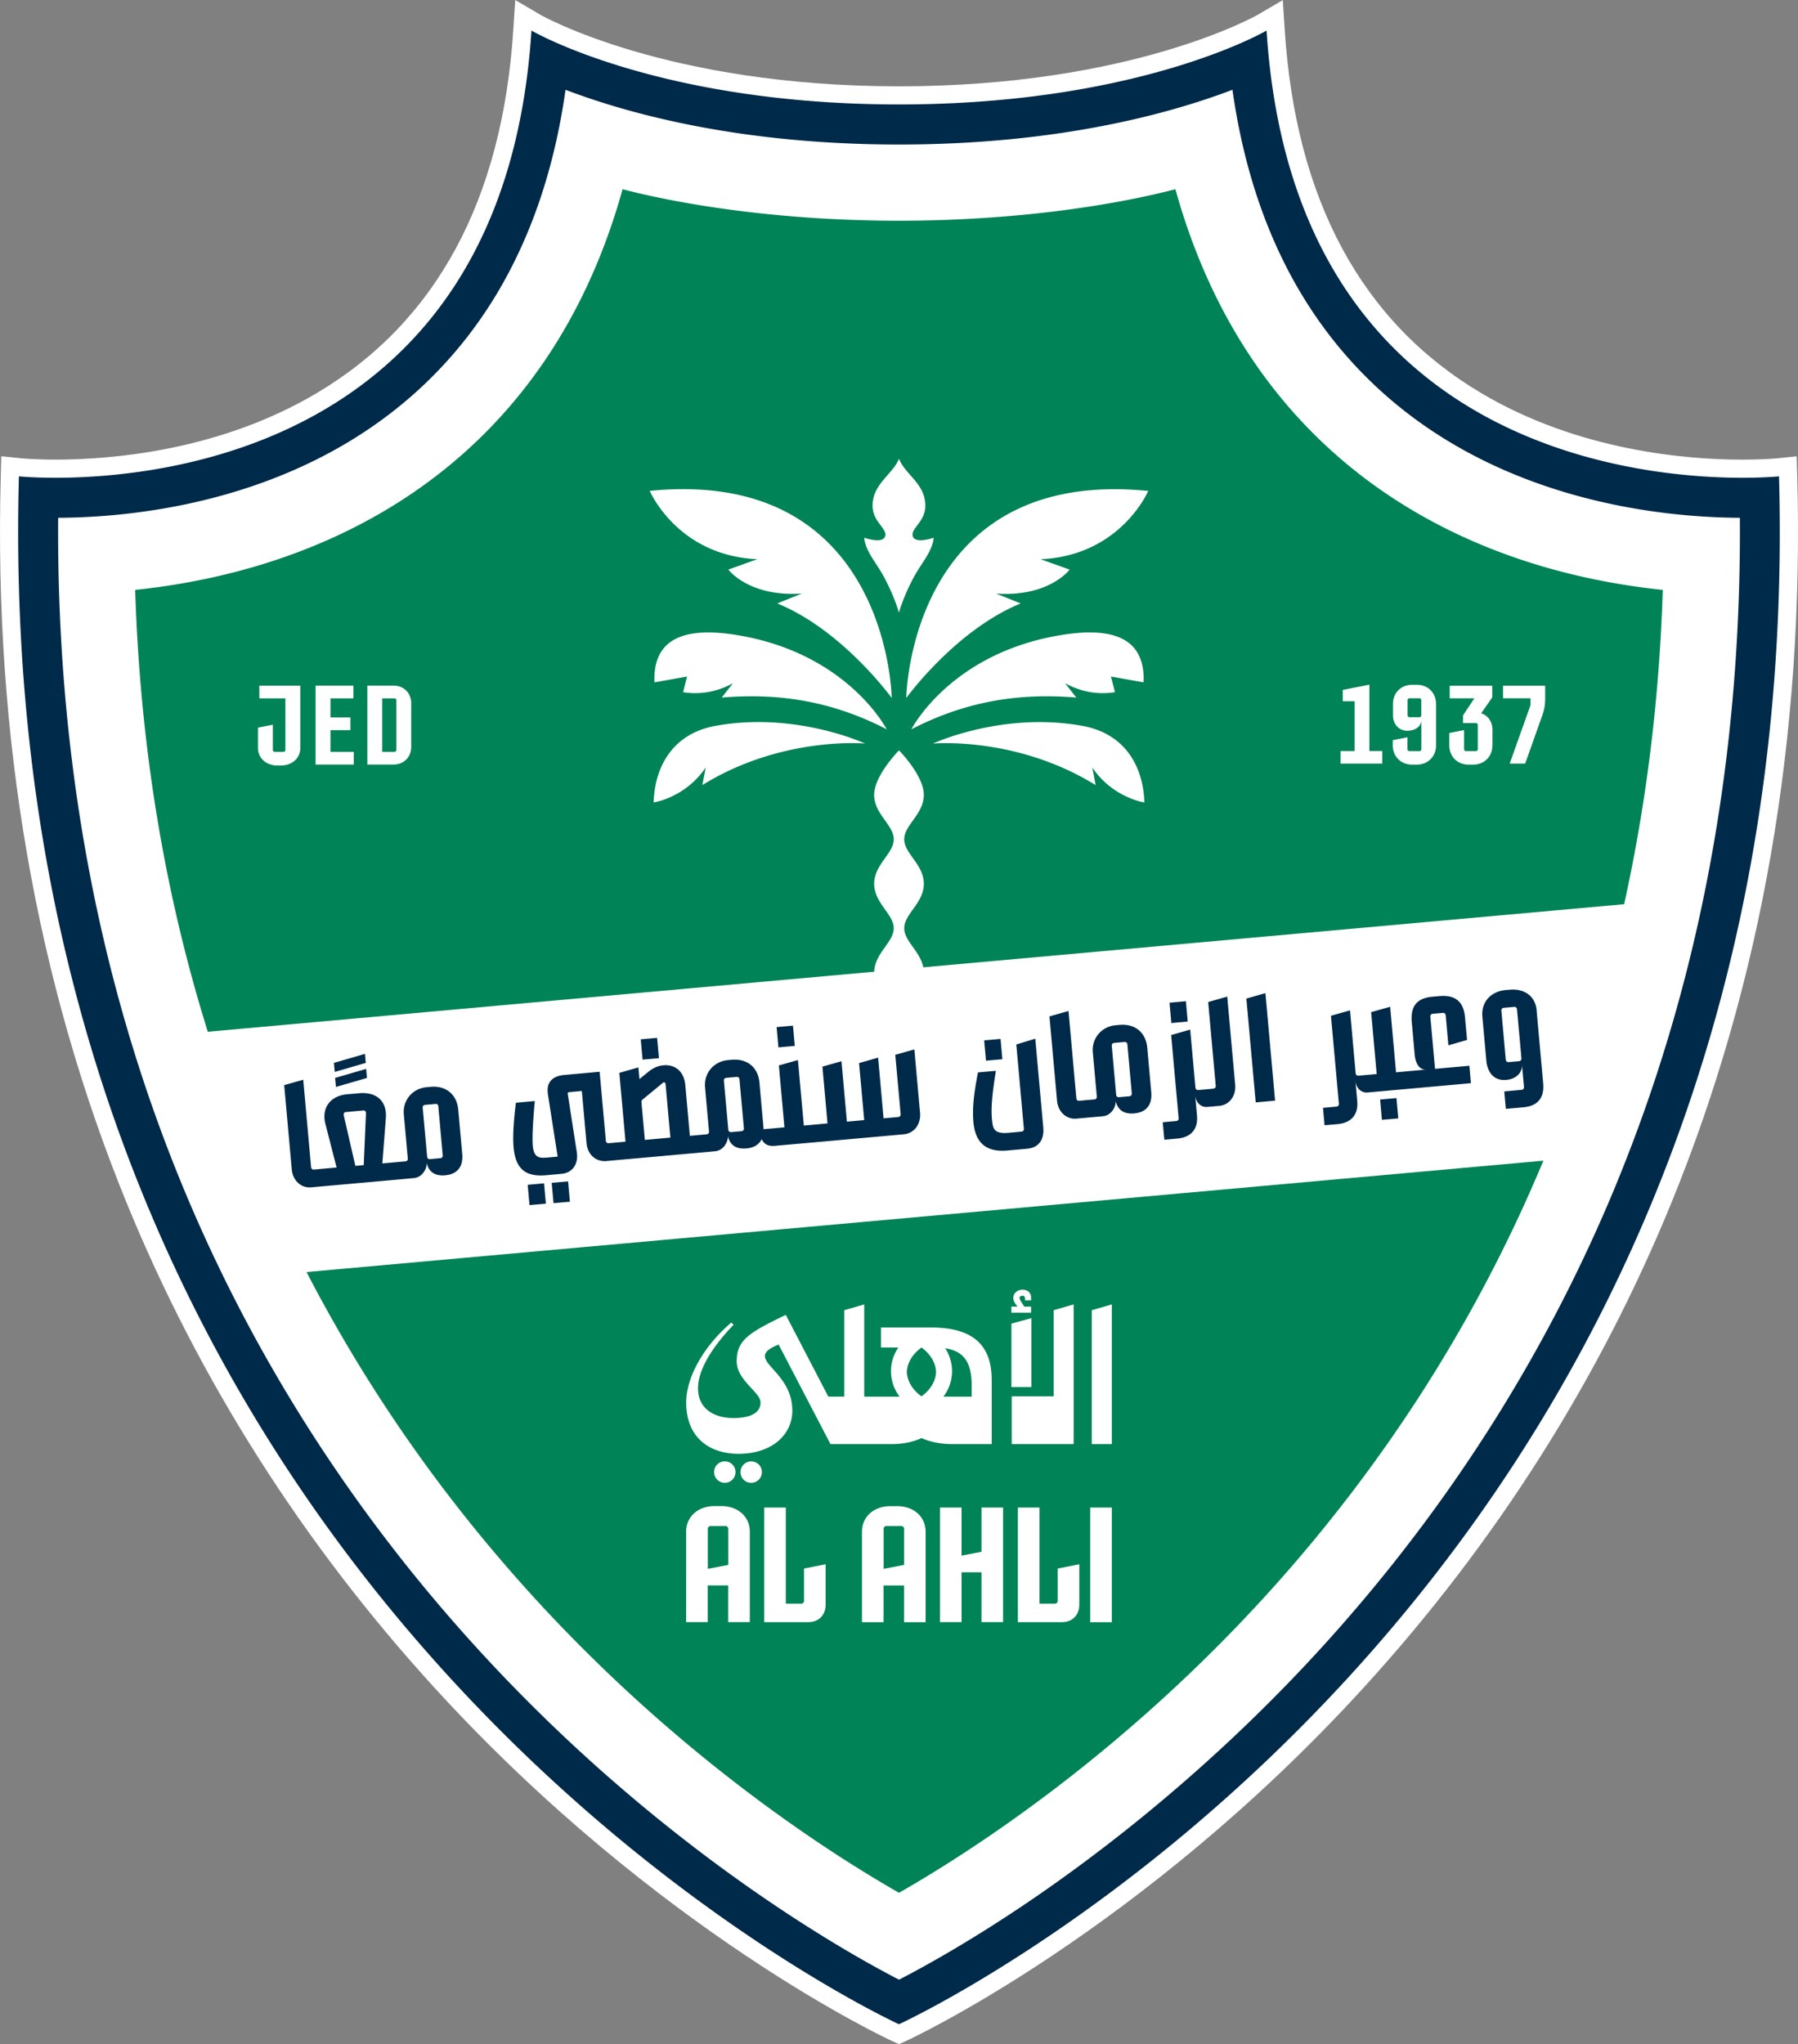
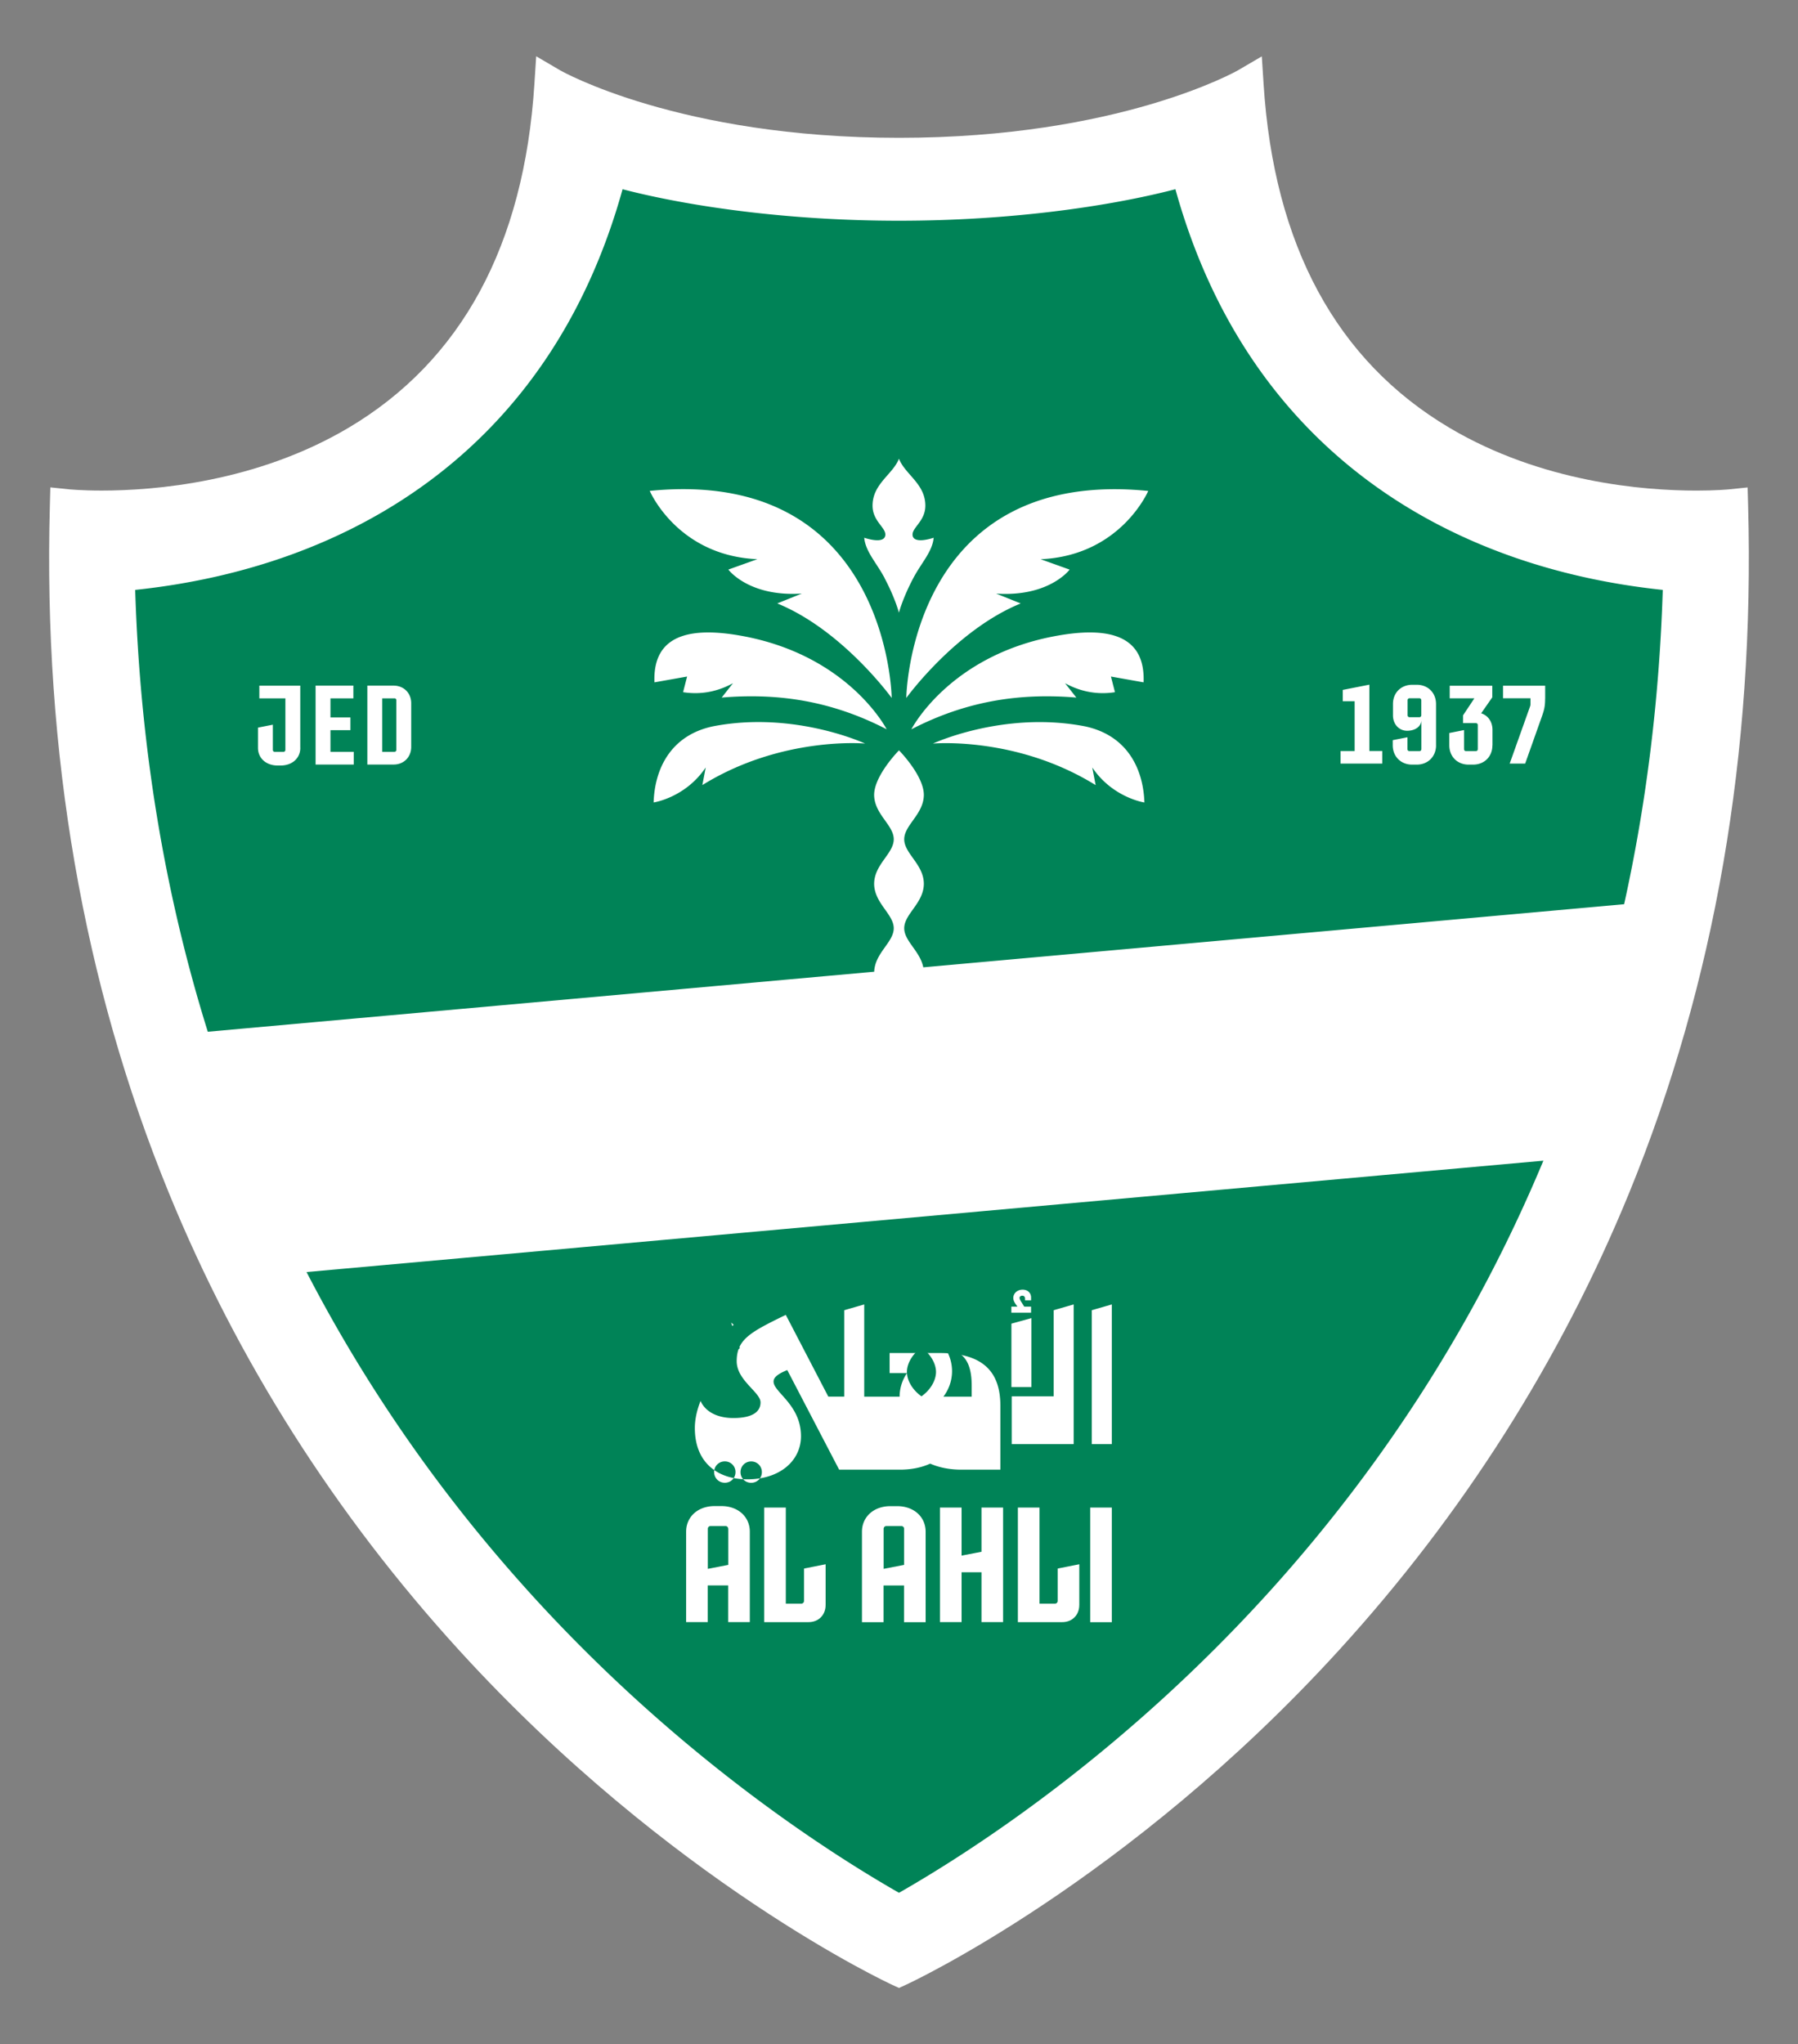
<svg xmlns="http://www.w3.org/2000/svg" viewBox="0 0 263.97 300">
  <rect x="0" y="0" width="263.97" height="300" fill="#808080" stroke="none" />
-   <path fill="#fff" d="M130.875 299.496c-.336-.152-34.281-15.855-67.16-51.883-19.293-21.144-34.473-45.054-45.125-71.082C5.29 144.02-.93 108.117.113 69.832l.074-2.879 2.864.3s1.949.2 5.09.2c8.175 0 24.03-1.27 38.34-9.75C64.042 47.297 73.757 29.336 75.362 4.32L75.641 0l3.734 2.191c.18.102 18.469 10.477 52.617 10.477 34.145 0 52.438-10.375 52.617-10.477l3.72-2.175.28 4.304c1.606 25.016 11.32 42.98 28.883 53.39 14.301 8.474 30.16 9.747 38.332 9.747 2.977 0 4.88-.176 5.09-.195l2.863-.297.082 2.875c1.043 38.285-5.18 74.18-18.48 106.691-10.649 26.028-25.828 49.938-45.121 71.082-32.875 36.028-66.82 51.73-67.164 51.883l-1.102.504-1.11-.504Zm0 0" />
  <path fill="#fff" d="M130.941 291.27c-.32-.149-32.41-14.985-63.492-49.028-18.238-19.976-32.59-42.578-42.66-67.176C12.215 144.34 6.336 110.418 7.32 74.246l.07-2.719 2.712.282s1.843.187 4.808.187c7.735 0 22.723-1.203 36.246-9.207 16.598-9.836 25.785-26.809 27.301-50.45l.262-4.081 3.531 2.07c.168.098 17.457 9.899 49.742 9.899 32.281 0 49.57-9.801 49.742-9.899l3.516-2.055.262 4.067c1.511 23.64 10.699 40.617 27.304 50.453C226.336 70.805 241.328 72 249.055 72c2.816 0 4.61-.164 4.808-.184l2.711-.28.074 2.714c.985 36.18-4.89 70.102-17.468 100.824-10.07 24.594-24.418 47.192-42.66 67.172-31.075 34.043-63.165 48.879-63.493 49.027l-1.043.477-1.043-.477Zm0 0" />
-   <path fill="#002a49" d="M261.191 69.91s-2.003.207-5.367.207c-16.562 0-66.004-5.101-69.875-65.633 0 0-18.48 10.844-53.965 10.844-35.484 0-53.96-10.844-53.96-10.844-3.88 60.52-53.32 65.633-69.88 65.633-3.359 0-5.367-.207-5.367-.207C-1.734 236.113 131.98 297.074 131.98 297.074s133.723-60.96 129.204-227.164ZM237.61 173.004c-10.214 25.059-24.789 48.105-43.316 68.496-16.54 18.2-33.25 30.883-44.348 38.316-8.21 5.5-14.652 9.016-17.953 10.72-8.12-4.184-35.289-19.43-61.969-48.665-18.617-20.402-33.261-43.469-43.53-68.562C14.329 143.574 8.298 110.863 8.54 75.992c9.164-.043 26.469-1.555 42.29-10.937 9.14-5.422 16.538-12.735 21.983-21.735 5.165-8.539 8.594-18.652 10.215-30.144C92 16.602 108.45 21.21 131.984 21.21c23.536 0 39.98-4.61 48.957-8.035 1.621 11.492 5.051 21.605 10.22 30.144 5.448 9 12.843 16.313 21.984 21.735 15.82 9.375 33.128 10.894 42.289 10.937.246 34.758-5.746 67.363-17.832 97.024Zm-120.925-19.5-.266-2.98-2.402.21.265 2.98 2.403-.218ZM96.742 155.3l-.27-2.985-2.402.215.27 2.98Zm50.418.152-.265-2.98-2.403.21.266 2.981Zm27.211-5.531-.266-2.984-2.402.218.266 2.985Zm-125.05 9.598 4.554-1.32-.121-1.329-4.555 1.324Zm4.378-3.528-.12-1.324-4.556 1.32.122 1.328Zm13.57 6.828c-.187-2.058-1.66-3.535-4.078-3.316l-.543.05c-2.097.184-3.546 1.926-3.363 3.985l.586 6.484a.367.367 0 0 1-.351.418l-1.06.094-2.327.207.512-6.601c.199-2.5-1.31-3.934-3.946-3.696l-1.77.157c-2.46.222-3.757 2.043-3.156 4.335l1.645 6.407-2.156.191-1.168.11c-.23.02-.399-.122-.422-.352L44.52 158.46l-2.797.793 1.113 12.367c.148 1.656 1.379 2.766 2.86 2.633l1.804-.164 11.195-1.004 2.059-.188c1.27-.113 1.93-1.398 1.894-2.226.23 1.047.934 1.973 2.72 1.812 1.984-.18 2.64-1.5 2.495-3.117l-.59-6.562.012.007Zm-13.87 8.172-1.227.11-1.695-7.372c-.086-.359.09-.507.324-.527l2.515-.23c.23-.024.434.093.41.468l-.327 7.56Zm11.253-1.015-1.523.136a.361.361 0 0 1-.418-.347l-.652-7.2a.367.367 0 0 1 .351-.418l1.524-.136c.23-.024.398.12.418.347l.644 7.2c.024.23-.117.398-.348.418Zm118.332-23.426 1.371 15.238 2.844-.258-1.418-15.777Zm19.633 14.816.266 2.98 2.402-.21-.265-2.985Zm-22.445-15.105-2.797.797 1.11 12.293c.019.23-.122.398-.352.421l-1.172.11-1.04.09a.362.362 0 0 1-.417-.348l-.766-8.52-2.797.797 1.098 12.2c.024.23-.121.398-.348.421l-1.984.18.23 2.563 1.922-.172c1.715-.153 3.078-1.106 2.871-3.418l-.265-2.957c.129 1.441 1.207 1.789 1.726 1.738l1.805-.16c1.488-.133 2.484-1.445 2.344-3.098l-1.164-12.91v-.012Zm-102.703 27.62.27 2.981 2.402-.218-.27-2.98Zm148.133-25.593c-.2-2.21-1.942-3.219-3.922-3.043l-.633.055c-2.059.187-3.617 1.644-3.414 3.914l.582 6.46c.148 1.677 1.105 2.966 2.875 2.81l.152-.012c1.192-.11 2.32-.965 2.2-2.254l.296 3.308a.367.367 0 0 1-.351.418l-2.54.23.231 2.563 2.598-.234c1.945-.176 3.094-1.246 2.879-3.555l-.961-10.66v.012Zm-2.59 7.45-1.524.136c-.23.02-.398-.121-.422-.352l-.644-7.195c-.02-.23.121-.402.351-.422l1.524-.136a.364.364 0 0 1 .418.347l.652 7.2c.02.23-.12.398-.351.421Zm-12.332 1.105-.688-7.637c-.02-.23.121-.398.352-.422l1.484-.133c.23-.02.399.121.422.352l.39 4.406 2.743-.785-.301-3.328c-.203-2.25-1.383-3.324-3.773-3.11l-.985.086c-2.308.207-3.27 1.383-3.054 3.766l.425 4.73c.145 1.676.961 2.262 1.633 2.204l-2.754.25-1.617.148-.863-9.617-2.793.789.816 9.082-1.633.148-1.035.094c-.23.02-.398-.12-.422-.351l-.828-9.235-2.797.793 1.164 12.91c.02.23-.12.399-.351.418l-1.98.184.226 2.555 1.922-.168c1.71-.157 3.082-1.11 2.875-3.422l-.27-2.957c.133 1.441 1.207 1.789 1.727 1.742l6.101-.547 9.133-.824-.226-2.555-5.043.453Zm-76.446-2.832-2.797.793.79 8.707c.02.23-.122.398-.352.422l-2.156.191-.801-8.906-2.797.797.754 8.37-2.54.231-.796-8.87-2.797.792.746 8.332-1.86.172-1.616.144-.867-9.613-2.797.79.816 9.081-1.629.149-1.445.129c.012-.114 0-.211-.008-.309l-.59-6.566c-.187-2.059-1.66-3.532-4.082-3.313l-.539.047c-2.098.191-3.55 1.93-3.363 3.988l.582 6.48c.023.231-.117.4-.348.423l-1.039.093-1.426.13-.664-7.426c-.191-2.098-1.554-3.079-3.234-2.926-.883.082-1.606.472-2.223.976l-1.281 1.047-.152-1.715-2.797.801.906 10.102-1.426.129-1.035.093a.366.366 0 0 1-.422-.347l-.914-10.137-5.191.469c-1.809.164-2.672 1.133-2.399 2.855l1.426 9.125-1.426.133c-1.152.102-2.058.148-2.226-1.719-.168-1.863.3-6.566.3-6.566l-2.773.25s-.57 4.047-.344 6.55c.336 3.774 2.403 4.301 4.907 4.075l2.175-.2c1.598-.148 2.461-1.484 2.2-3.167l-1.332-8.567c-.032-.148.078-.242.207-.25l1.863-.172.687 7.657c.149 1.675 1.375 2.765 2.914 2.629l1.618-.149 12.293-1.101 2.035-.188c1.27-.113 1.93-1.398 1.898-2.223.227 1.047.934 1.973 2.719 1.809 1.191-.11 1.898-.64 2.238-1.367.313.668.875 1.086 1.934.988l6.094-.543 12.832-1.152c1.539-.137 2.539-1.489 2.39-3.164l-.832-9.274Zm-39.562 13.273-.496-5.504c-.024-.21.062-.34.226-.465l2.907-2.394c.07-.067.125-.074.168-.074.132-.008.226.093.238.254l.707 7.851-3.75.34Zm14.191-1.27-1.515.133c-.23.024-.399-.117-.422-.347l-.649-7.2a.362.362 0 0 1 .348-.417l1.52-.137a.364.364 0 0 1 .418.348l.652 7.199c.02.23-.121.398-.352.422Zm59.563-12.288c-.188-2.059-1.656-3.532-4.078-3.313l-.543.047c-2.098.187-3.551 1.93-3.364 3.988l.586 6.48c.02.231-.12.4-.351.423l-1.059.09-1.176.109c-.226.023-.398-.117-.418-.348l-1.152-12.832-2.797.797 1.113 12.367c.149 1.656 1.375 2.766 2.856 2.633l1.809-.164 2.058-.184c1.266-.117 1.93-1.398 1.895-2.23.23 1.043.933 1.972 2.718 1.812 1.985-.18 2.641-1.5 2.497-3.117l-.59-6.562Zm-2.617 7.16-1.524.136c-.23.02-.398-.12-.418-.351l-.644-7.195c-.024-.23.117-.399.347-.422l1.524-.137c.23-.02.398.121.422.352l.644 7.195c.02.23-.12.398-.351.422Zm-84.813 12.707.27 2.98 2.402-.21-.266-2.985Zm71.008-21.16-2.797.851 1.11 12.352c.027.27-.114.414-.372.441l-1.843.172c-2.25.2-2.344-.629-2.48-2.105-.18-1.98.218-4.653.589-6.993l-2.637.235c-.46 2.46-.879 4.91-.66 7.312.324 3.672 2.598 4.363 4.988 4.149l2.868-.258c1.863-.168 2.546-1.469 2.394-3.16l-1.172-12.985Zm0 0" />
  <path fill="#008357" d="M206.934 102.473h1.449c.156 0 .281.129.281.285v2.215a.28.28 0 0 1-.281.285h-1.45a.286.286 0 0 1-.28-.285v-2.215c0-.16.128-.285.28-.285Zm-149.036.015h-1.785v7.848h1.785c.168 0 .29-.113.29-.29v-7.273c0-.171-.114-.289-.29-.289Zm0 0" />
  <path fill="#008357" d="M172.559 27.773c-9.79 2.54-24.293 4.622-40.579 4.622-16.285 0-30.789-2.083-40.578-4.622-10.715 38.547-40.34 55.52-71.554 58.801.71 22.758 4.285 44.457 10.66 64.844l97.836-8.809c.11-2.77 2.87-4.32 2.87-6.382 0-2.067-2.859-3.672-2.878-6.528.02-2.855 2.879-4.422 2.879-6.527 0-2.102-2.86-3.668-2.88-6.524.02-2.855 3.65-6.527 3.65-6.527s3.632 3.672 3.648 6.527c-.016 2.856-2.88 4.422-2.88 6.524 0 2.105 2.864 3.672 2.88 6.527-.016 2.856-2.88 4.422-2.88 6.528 0 1.898 2.333 3.363 2.798 5.738l102.894-9.262c3.274-14.805 5.176-30.203 5.672-46.129-31.219-3.273-60.84-20.242-71.55-58.8Zm-128.47 81.989c0 1.508-1.19 2.582-2.878 2.582h-.461c-1.68 0-2.875-1.074-2.875-2.582v-2.977l2.184-.43v3.696c0 .172.113.289.289.289h1.261c.168 0 .29-.113.29-.29v-7.558h-3.825v-1.867h6.008v9.14Zm7.845 2.441h-5.602v-11.582h5.547v1.867h-3.363v2.801h2.933v1.867h-2.933v3.18h3.418Zm8.437-2.59c0 1.496-1.078 2.59-2.586 2.59H53.93v-11.582h3.855c1.496 0 2.586 1.09 2.586 2.582Zm42.742 5.61.496-2.594c-2.984 4.45-7.648 5.14-7.648 5.14.148-4.843 2.441-9.832 8.691-11.167 11.922-2.329 22.36 2.523 22.36 2.523s-12.235-1.133-23.899 6.094Zm2.84-12.848 1.66-2.11c-2.742 1.508-5.308 1.637-7.328 1.32l.59-2.296-4.793.852c-.273-7.036 5.297-8.286 13.328-6.723 15.328 2.992 20.762 13.61 20.762 13.61-7.832-4.044-15.621-5.376-24.207-4.653Zm8.16-13.816 3.602-1.45c-7.797.52-10.785-3.52-10.785-3.52l4.261-1.523c-11.754-.507-15.8-10.023-15.8-10.023 35.105-3.5 35.52 30.387 35.52 30.387s-7.216-9.97-16.798-13.871Zm15.77-3.704c-1.184-2.246-2.817-3.894-3.004-5.937 0 0 2.965 1.043 3.098-.387.101-1.11-1.875-2.031-1.875-4.324 0-3.215 2.992-4.594 3.878-6.89.883 2.304 3.872 3.675 3.872 6.89 0 2.293-1.977 3.215-1.875 4.324.132 1.426 3.097.387 3.097.387-.18 2.043-1.816 3.691-2.996 5.937-1.57 2.97-2.105 5.067-2.105 5.067s-.528-2.098-2.102-5.067Zm3.922 22.172s5.425-10.617 20.761-13.609c8.032-1.566 13.602-.313 13.329 6.723l-4.793-.852.59 2.297c-2.02.316-4.594.187-7.329-1.32l1.66 2.109c-8.585-.723-16.382.61-24.207 4.652Zm26.554 5.602.496 2.594c-11.664-7.223-23.894-6.094-23.894-6.094s10.43-4.848 22.355-2.524c6.258 1.344 8.54 6.325 8.696 11.168 0 0-4.664-.695-7.653-5.14Zm-7.586-30.559 4.262 1.524s-2.988 4.043-10.785 3.523l3.602 1.445c-9.586 3.907-16.797 13.872-16.797 13.872s.41-33.891 35.52-30.383c0 0-4.048 9.508-15.802 10.02Zm50.153 29.996h-6.121v-1.843h2.074v-7.313h-1.742v-1.66l3.906-.77v9.735h1.89v1.847Zm7.906-2.691c0 1.645-1.187 2.84-2.836 2.84h-.684c-1.644 0-2.84-1.192-2.84-2.84v-.75l2.16-.426v1.742c0 .172.11.286.286.286h1.477c.167 0 .28-.11.28-.286v-4.257c0 .906-.894 1.562-2.085 1.562-1.192 0-2.086-.953-2.086-2.273v-1.645c0-1.66 1.18-2.832 2.84-2.832h.652c1.656 0 2.832 1.18 2.832 2.832v6.047Zm8.273 0c0 1.66-1.18 2.84-2.84 2.84h-.648c-1.66 0-2.84-1.18-2.84-2.84v-1.8l2.164-.43v2.796c0 .172.11.286.282.286h1.449c.168 0 .285-.11.285-.286v-3.53c0-.173-.11-.286-.285-.286h-1.875v-1.148l1.66-2.493h-3.621v-1.847h6.25v1.703l-1.633 2.344c1.004.312 1.664 1.234 1.664 2.441v2.262-.012Zm7.739-6.816c0 1.093-.14 1.66-.508 2.683l-2.422 6.824h-2.273l3-8.414a.886.886 0 0 0 .05-.34v-.835h-4.027v-1.844h6.188v1.926Zm-119.93 121.82c0-.25-.168-.414-.414-.414h-2.168c-.25 0-.414.168-.414.414v5.863l3.004-.582v-5.281Zm35.742-19.406v-1.614c0-3.547-1.246-5.082-3.886-5.488a6.187 6.187 0 0 1 1.003 3.356c0 1.441-.507 2.75-1.27 3.746Zm0 0" />
-   <path fill="#008357" d="M77.344 233.285c21.531 23.887 43.644 38.211 54.64 44.5 11.004-6.289 33.11-20.613 54.649-44.5 16.965-18.824 30.387-39.988 39.957-62.945L45.004 186.684c8.656 16.718 19.484 32.34 32.348 46.605Zm32.941-15.672a1.544 1.544 0 0 1-1.566-1.566c0-.879.687-1.57 1.566-1.57.88 0 1.567.691 1.567 1.57a1.55 1.55 0 0 1-1.567 1.566Zm10.922 17.95c0 1.464-1.043 2.5-2.504 2.5h-6.508v-16.817h3.172v14.102h2.258c.25 0 .414-.168.414-.414v-4.735l3.172-.629v5.989Zm14.688 2.507h-3.172v-5.386h-3.004v5.386h-3.172V224.8c0-2.19 1.73-3.757 4.172-3.757h1.004c2.441 0 4.172 1.562 4.172 3.758Zm24.394-45.785 2.938-.847v20.496h-2.938Zm-.234 28.965h3.172v16.82h-3.172Zm-1.606 14.313c0 1.464-1.043 2.5-2.5 2.5h-6.512v-16.817h3.172v14.102h2.258c.25 0 .414-.168.414-.414v-4.735l3.172-.629v5.989Zm-3.758-43.278 2.938-.847v20.496h-9.098v-7.008h6.16Zm-6.203-.52h.883l-.281-.402c-.242-.367-.324-.605-.324-.886 0-.606.523-1.207 1.367-1.207.762 0 1.242.488 1.242 1.164v.406h-.883v-.242c0-.286-.164-.442-.406-.442-.2 0-.402.121-.402.32 0 .122.082.286.164.446l.523.844h1.004v.886h-2.895v-.886Zm0 2.493 2.938-.809v10.11h-2.938Zm-1.222 43.804h-3.172v-7.32h-2.922v7.32h-3.176v-16.816h3.176v7.055l2.922-.563v-6.488h3.172v16.82Zm-39.926-43.968.367.32c-2.176 2.258-5.23 6.004-5.23 9.344 0 2.902 2.253 4.351 5.191 4.351 2.937 0 3.988-1.004 3.988-2.297 0-1.492-3.5-3.222-3.5-6.039 0-3.222 2.012-4.27 7.207-6.804l6.242 11.996h2.336v-12.68l2.938-.847v13.535h5.195a6.213 6.213 0 0 1-1.27-3.746c0-1.313.434-2.512 1.087-3.465h-2.555v-2.938h7.367c6.242 0 8.895 2.66 8.895 7.735v9.379h-5.754c-1.73 0-3.262-.32-4.551-.883-1.242.566-2.738.882-4.39.882h-8.977l-7.614-14.613c-1.73.692-2.011 1.246-2.011 1.696 0 1.566 4.023 3.378 4.023 8.015 0 3.5-2.976 6.324-7.89 6.324-4.27 0-7.692-2.375-7.692-7.53 0-3.583 2.422-8.138 6.606-11.72v-.011Zm.64 21.945c0 .887-.687 1.57-1.566 1.57-.883 0-1.57-.691-1.57-1.57a1.55 1.55 0 0 1 1.57-1.566 1.55 1.55 0 0 1 1.566 1.566Zm-7.246 8.75c0-2.191 1.73-3.758 4.172-3.758h1.004c2.442 0 4.172 1.563 4.172 3.758v13.27h-3.172v-5.387h-3.004v5.387h-3.172Zm0 0" />
+   <path fill="#008357" d="M77.344 233.285c21.531 23.887 43.644 38.211 54.64 44.5 11.004-6.289 33.11-20.613 54.649-44.5 16.965-18.824 30.387-39.988 39.957-62.945L45.004 186.684c8.656 16.718 19.484 32.34 32.348 46.605Zm32.941-15.672a1.544 1.544 0 0 1-1.566-1.566c0-.879.687-1.57 1.566-1.57.88 0 1.567.691 1.567 1.57a1.55 1.55 0 0 1-1.567 1.566Zm10.922 17.95c0 1.464-1.043 2.5-2.504 2.5h-6.508v-16.817h3.172v14.102h2.258c.25 0 .414-.168.414-.414v-4.735l3.172-.629v5.989Zm14.688 2.507h-3.172v-5.386h-3.004v5.386h-3.172V224.8c0-2.19 1.73-3.757 4.172-3.757h1.004c2.441 0 4.172 1.562 4.172 3.758Zm24.394-45.785 2.938-.847v20.496h-2.938Zm-.234 28.965h3.172v16.82h-3.172Zm-1.606 14.313c0 1.464-1.043 2.5-2.5 2.5h-6.512v-16.817h3.172v14.102h2.258c.25 0 .414-.168.414-.414v-4.735l3.172-.629v5.989Zm-3.758-43.278 2.938-.847v20.496h-9.098v-7.008h6.16Zm-6.203-.52h.883l-.281-.402c-.242-.367-.324-.605-.324-.886 0-.606.523-1.207 1.367-1.207.762 0 1.242.488 1.242 1.164v.406h-.883v-.242c0-.286-.164-.442-.406-.442-.2 0-.402.121-.402.32 0 .122.082.286.164.446l.523.844h1.004v.886h-2.895v-.886Zm0 2.493 2.938-.809v10.11h-2.938Zm-1.222 43.804h-3.172v-7.32h-2.922v7.32h-3.176v-16.816h3.176v7.055l2.922-.563v-6.488h3.172v16.82Zm-39.926-43.968.367.32c-2.176 2.258-5.23 6.004-5.23 9.344 0 2.902 2.253 4.351 5.191 4.351 2.937 0 3.988-1.004 3.988-2.297 0-1.492-3.5-3.222-3.5-6.039 0-3.222 2.012-4.27 7.207-6.804l6.242 11.996h2.336v-12.68l2.938-.847v13.535h5.195c0-1.313.434-2.512 1.087-3.465h-2.555v-2.938h7.367c6.242 0 8.895 2.66 8.895 7.735v9.379h-5.754c-1.73 0-3.262-.32-4.551-.883-1.242.566-2.738.882-4.39.882h-8.977l-7.614-14.613c-1.73.692-2.011 1.246-2.011 1.696 0 1.566 4.023 3.378 4.023 8.015 0 3.5-2.976 6.324-7.89 6.324-4.27 0-7.692-2.375-7.692-7.53 0-3.583 2.422-8.138 6.606-11.72v-.011Zm.64 21.945c0 .887-.687 1.57-1.566 1.57-.883 0-1.57-.691-1.57-1.57a1.55 1.55 0 0 1 1.57-1.566 1.55 1.55 0 0 1 1.566 1.566Zm-7.246 8.75c0-2.191 1.73-3.758 4.172-3.758h1.004c2.442 0 4.172 1.563 4.172 3.758v13.27h-3.172v-5.387h-3.004v5.387h-3.172Zm0 0" />
  <path fill="#008357" d="M132.313 223.965h-2.168c-.25 0-.415.168-.415.414v5.863l3.004-.582v-5.281a.394.394 0 0 0-.414-.414Zm2.972-19.039c1.406-1.004 2.133-2.418 2.133-3.582 0-1.16-.727-2.574-2.133-3.582-1.41 1.008-2.137 2.422-2.137 3.582 0 1.164.727 2.578 2.137 3.582Zm0 0" />
</svg>